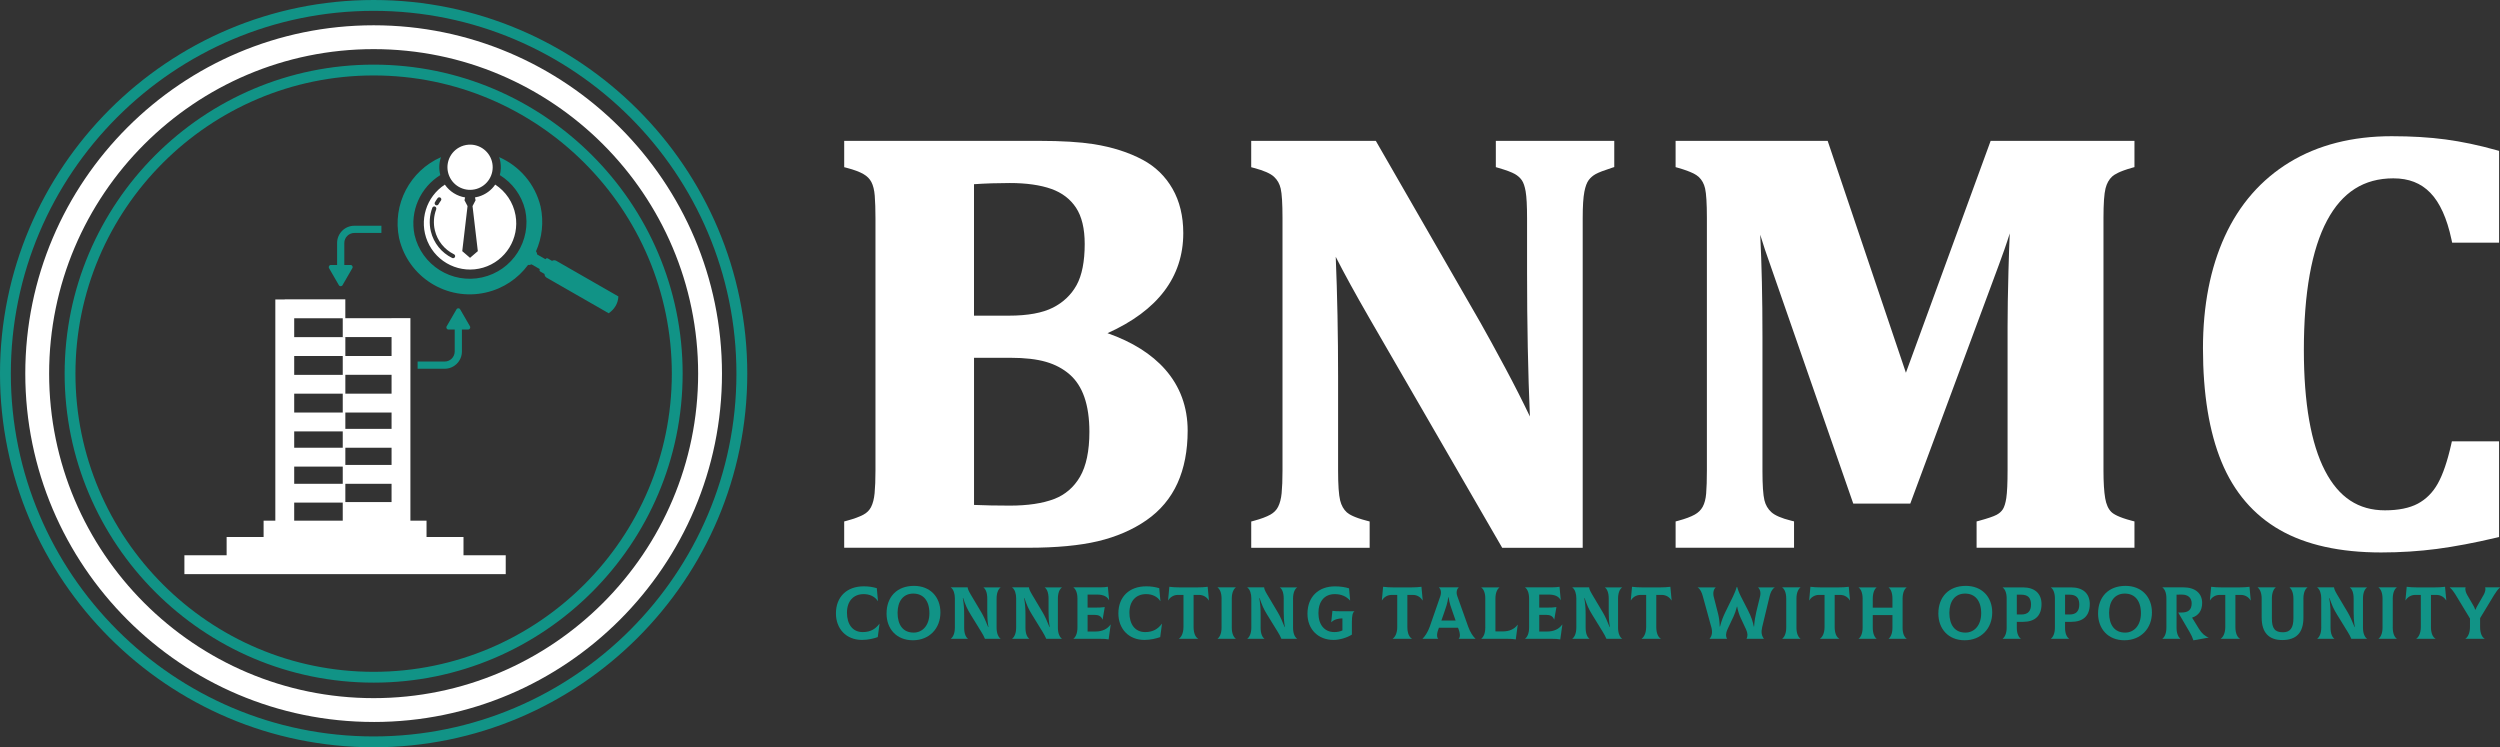
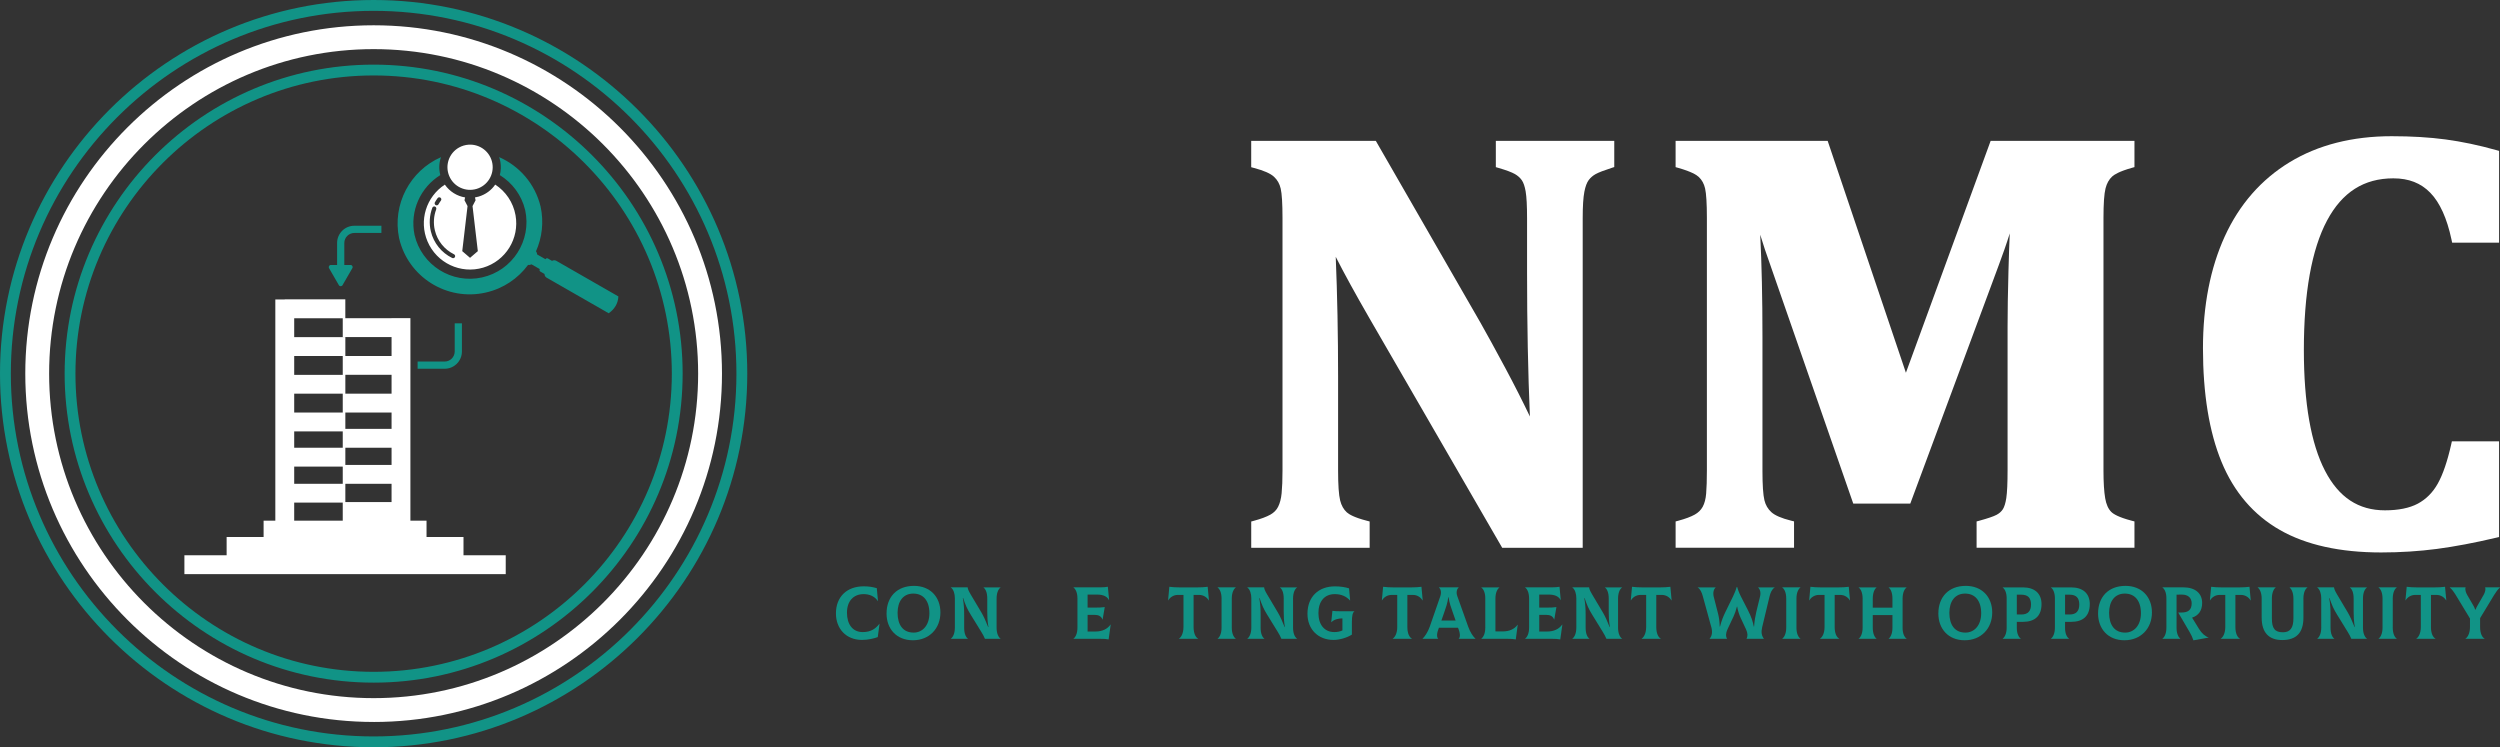
<svg xmlns="http://www.w3.org/2000/svg" id="Layer_2" data-name="Layer 2" viewBox="0 0 1040.12 310.9">
  <rect x="0" y="0" width="1040.12" height="310.9" fill="#333333" stroke="none" />
  <defs>
    <style>
      .cls-1, .cls-2 {
        fill-rule: evenodd;
      }

      .cls-1, .cls-2, .cls-3, .cls-4 {
        stroke-width: 0px;
      }

      .cls-1, .cls-4 {
        fill: #fff;
      }

      .cls-2, .cls-3 {
        fill: #119386;
      }
    </style>
  </defs>
  <g id="Layer_1-2" data-name="Layer 1">
    <g>
      <g>
        <g>
-           <path class="cls-4" d="M460.77,138.62c20.92-9.4,31.53-23.4,31.53-41.64,0-7.07-1.51-13.27-4.48-18.45-2.98-5.2-7.17-9.26-12.45-12.06-5.73-3.07-12.58-5.26-20.35-6.5-5.82-.9-13.39-1.36-22.5-1.36h-81.29v10.95l1.23.32c2.92.77,5.22,1.63,6.82,2.57,1.48.86,2.55,1.94,3.26,3.29.74,1.41,1.21,3.33,1.4,5.68.2,2.56.3,5.75.3,9.48v104.81c0,3.82-.12,7.02-.36,9.51-.22,2.34-.72,4.26-1.47,5.73-.7,1.37-1.75,2.41-3.2,3.19-1.63.87-3.9,1.7-6.76,2.48l-1.22.33v10.94h76.55c11.67,0,21.43-.92,29.02-2.72,7.66-1.82,14.44-4.75,20.14-8.7,5.78-4,10.14-9.2,12.97-15.45,2.8-6.18,4.22-13.53,4.22-21.84,0-9.85-3.15-18.42-9.35-25.47-5.65-6.41-13.71-11.48-24-15.09ZM447.91,118.62c-2.22,4.02-5.52,7.17-9.82,9.36-4.36,2.22-10.53,3.35-18.34,3.35h-14.52v-54.69c4.82-.33,9.82-.49,14.88-.49,6.91,0,12.74.83,17.32,2.46,4.41,1.57,7.86,4.2,10.24,7.8,2.4,3.64,3.62,8.71,3.62,15.08,0,7.3-1.14,13.07-3.38,17.14ZM405.23,148.86h15.25c5.89,0,10.85.57,14.74,1.7,3.8,1.1,7.11,2.87,9.83,5.25,2.69,2.35,4.74,5.51,6.09,9.39,1.39,3.98,2.1,8.85,2.1,14.47,0,7.93-1.32,14.22-3.91,18.68-2.55,4.39-6.18,7.5-10.77,9.26-4.77,1.82-10.98,2.75-18.44,2.75-5.51,0-10.51-.1-14.88-.29v-61.22Z" />
          <path class="cls-4" d="M622.31,69.53l1.19.35c3.18.93,5.45,1.78,6.76,2.52,1.2.69,2.17,1.55,2.87,2.55.7,1,1.25,2.58,1.61,4.68.39,2.25.59,6,.59,11.15v22.62c0,21.45.4,41.57,1.18,59.88-3.01-6.31-6.4-13-10.1-19.92-4.31-8.04-7.83-14.47-10.48-19.13l-43.52-75.61h-51.85v10.95l1.23.33c4.01,1.06,6.78,2.28,8.24,3.63,1.43,1.32,2.34,2.94,2.8,4.93.5,2.18.75,6.29.75,12.22v105.18c0,3.74-.12,6.88-.36,9.33-.22,2.3-.72,4.2-1.47,5.67-.7,1.38-1.76,2.44-3.22,3.26-1.62.9-3.89,1.75-6.74,2.52l-1.22.33v10.94h49.27v-10.96l-1.24-.32c-5.1-1.32-7.3-2.61-8.25-3.46-1.32-1.19-2.26-2.85-2.78-4.94-.57-2.29-.86-6.45-.86-12.37v-39.15c0-17.29-.33-34.04-.98-49.86,3.43,6.77,8.15,15.37,14.07,25.64l55.19,95.42h33.49V90.79c0-4.97.23-8.69.7-11.05.43-2.21,1.05-3.84,1.82-4.85.78-1.02,1.75-1.85,2.88-2.47,1.24-.68,3.46-1.54,6.59-2.55l1.14-.37v-10.88h-49.27v10.92Z" />
          <path class="cls-4" d="M792.96,155.11l-32.56-96.49h-63.27v10.92l1.2.34c5.31,1.52,7.52,2.87,8.44,3.74,1.31,1.24,2.17,2.8,2.63,4.77.49,2.14.75,6.27.75,12.27v105.18c0,3.82-.1,7-.3,9.47-.18,2.27-.67,4.13-1.44,5.54-.75,1.36-1.83,2.42-3.31,3.25-1.62.9-3.89,1.75-6.74,2.52l-1.22.33v10.94h49.27v-10.97l-1.25-.31c-3.93-.98-6.68-2.16-8.17-3.51-1.46-1.33-2.42-2.96-2.91-5-.53-2.21-.81-6.29-.81-12.14v-55.93c0-15.89-.31-30.12-.93-42.38,1.22,4.03,2.57,8.1,4.04,12.16l34.67,99.72h23.72l32.98-88.86c3.05-8.17,5.06-13.64,6.15-16.75.78-2.22,1.54-4.5,2.26-6.8-.18,3.78-.36,9.02-.54,15.63-.24,8.89-.37,16.72-.37,23.27v59.58c0,5.4-.18,9.31-.53,11.61-.33,2.14-.82,3.72-1.45,4.69-.62.95-1.48,1.7-2.61,2.3-1.26.67-3.65,1.48-7.08,2.42l-1.22.33v10.94h65.68v-10.95l-1.23-.32c-5.37-1.41-7.55-2.76-8.43-3.65-1.24-1.24-2.09-3.15-2.52-5.67-.47-2.78-.71-6.63-.71-11.46v-105.18c0-5.91.29-10.05.86-12.3.52-2.06,1.45-3.72,2.74-4.91.92-.85,3.08-2.16,8.09-3.58l1.2-.34v-10.93h-59.83l-35.26,96.49Z" />
          <path class="cls-4" d="M995.77,74.2c6.4,0,11.42,1.96,15.35,6,3.98,4.09,6.94,10.63,8.81,19.44l.28,1.31h19.53v-38.17l-1.21-.34c-7.26-2.04-14.33-3.52-21.02-4.42-6.69-.9-14.25-1.35-22.47-1.35-16.36,0-30.64,3.64-42.44,10.82-11.82,7.19-20.9,17.56-26.97,30.82-6.03,13.17-9.09,28.84-9.09,46.59,0,18.94,2.6,34.84,7.72,47.26,5.18,12.57,13.36,22.11,24.3,28.35,10.86,6.2,25.02,9.34,42.1,9.34,7.98,0,15.79-.5,23.2-1.47,7.4-.98,15.68-2.54,24.6-4.65l1.27-.3v-39.8h-19.63l-.29,1.29c-1.58,7.02-3.46,12.52-5.6,16.33-2.06,3.67-4.85,6.46-8.27,8.29-3.47,1.85-8.07,2.78-13.69,2.78-11.03,0-19.18-5.38-24.92-16.44-5.85-11.26-8.81-28.16-8.81-50.25,0-23.77,3.25-41.89,9.65-53.88,6.31-11.81,15.34-17.55,27.6-17.55Z" />
        </g>
        <g>
          <path class="cls-3" d="M347.79,255.21c0-6.93,4.56-11.27,11.58-11.27,1.97,0,3.63.25,5.42.77l.49,5.33-.06.03c-1.26-1.97-3.51-2.89-5.88-2.89-4.34,0-6.96,2.99-6.96,7.73s2.28,8.07,6.56,8.07c3.32,0,5.33-1.35,6.93-3.45l.06.03-.74,5.51c-1.57.55-3.97,1.17-6.56,1.17-6.65,0-10.84-4.71-10.84-11.02Z" />
          <path class="cls-3" d="M368.85,255.27c0-6.93,4.31-11.52,11.42-11.52,6.59,0,10.99,4.46,10.99,11.08s-4.59,11.55-11.45,11.55-10.96-4.8-10.96-11.11ZM386.68,255.15c0-5.2-2.52-8.19-6.71-8.19s-6.53,3.2-6.53,8.01c0,5.05,2.28,8.22,6.68,8.22,3.79,0,6.56-3.11,6.56-8.04Z" />
          <path class="cls-3" d="M395.61,265.71c.77-.52,1.66-2.03,1.66-4.56v-12.32c0-1.66-.52-3.63-1.66-4.4v-.06h6.99c.06.62.25,1.26,1.26,2.96l4.43,7.45c.92,1.54,1.91,3.72,2.83,6.1h.12c-.43-2.46-.49-4.62-.49-6.34v-5.54c0-2.55-.77-4.03-1.57-4.56v-.06h7.11v.06c-.8.52-1.66,2.03-1.66,4.56v12.16c0,2.53.86,4.03,1.66,4.56v.06h-6.5c-.34-.83-.92-1.94-1.54-2.92l-4.34-7.05c-1.48-2.37-2.28-4.19-3.2-7.02h-.12c.49,2.92.55,4.93.55,7.14v5.23c0,2.56.77,4.03,1.57,4.56v.06h-7.11v-.06Z" />
-           <path class="cls-3" d="M421.11,265.71c.77-.52,1.66-2.03,1.66-4.56v-12.32c0-1.66-.52-3.63-1.66-4.4v-.06h6.99c.06.62.25,1.26,1.26,2.96l4.43,7.45c.92,1.54,1.91,3.72,2.83,6.1h.12c-.43-2.46-.49-4.62-.49-6.34v-5.54c0-2.55-.77-4.03-1.57-4.56v-.06h7.11v.06c-.8.52-1.66,2.03-1.66,4.56v12.16c0,2.53.86,4.03,1.66,4.56v.06h-6.5c-.34-.83-.92-1.94-1.54-2.92l-4.34-7.05c-1.48-2.37-2.28-4.19-3.2-7.02h-.12c.49,2.92.55,4.93.55,7.14v5.23c0,2.56.77,4.03,1.57,4.56v.06h-7.11v-.06Z" />
          <path class="cls-3" d="M462.1,259.89l-.86,6.13c-1.14-.19-1.94-.25-3.76-.25h-10.87v-.06c.77-.52,1.66-2.03,1.66-4.56v-12.16c0-2.55-.86-4.03-1.66-4.56v-.06h11.05c1.23,0,2.59-.09,3.26-.25l.52,5.51-.06.03c-.74-1.51-2.43-2.28-4.83-2.28h-4.06v5.42h2.34c2.56,0,3.42-.03,4.8-.22l-.89,5.17h-.06c-.52-1.39-1.63-1.94-3.36-1.94h-2.83v6.93h3.36c2.71,0,4.87-1.02,6.19-2.89l.06.03Z" />
-           <path class="cls-3" d="M465.3,255.21c0-6.93,4.56-11.27,11.58-11.27,1.97,0,3.63.25,5.42.77l.49,5.33-.06.03c-1.26-1.97-3.51-2.89-5.88-2.89-4.34,0-6.96,2.99-6.96,7.73s2.28,8.07,6.56,8.07c3.32,0,5.33-1.35,6.93-3.45l.06.03-.74,5.51c-1.57.55-3.97,1.17-6.56,1.17-6.65,0-10.84-4.71-10.84-11.02Z" />
          <path class="cls-3" d="M502.96,249.76l-.06.03c-.71-1.23-2.16-2.28-4-2.28h-2.31v13.39c0,2.65.86,4.28,1.88,4.8v.06h-7.97v-.06c.89-.52,1.88-2.19,1.88-4.8v-13.39h-2.34c-1.85,0-3.29,1.05-4,2.28l-.06-.03.52-5.63c1.42.18,2.71.25,4.22.25h7.51c1.51,0,2.8-.06,4.22-.25l.52,5.63Z" />
          <path class="cls-3" d="M506.57,265.71c.77-.52,1.66-2.03,1.66-4.56v-12.16c0-2.55-.86-4.03-1.66-4.56v-.06h7.57v.06c-.77.52-1.66,2.03-1.66,4.56v12.16c0,2.56.86,4.03,1.66,4.56v.06h-7.57v-.06Z" />
          <path class="cls-3" d="M518.95,265.71c.77-.52,1.66-2.03,1.66-4.56v-12.32c0-1.66-.52-3.63-1.66-4.4v-.06h6.99c.06.62.25,1.26,1.26,2.96l4.43,7.45c.92,1.54,1.91,3.72,2.83,6.1h.12c-.43-2.46-.49-4.62-.49-6.34v-5.54c0-2.55-.77-4.03-1.57-4.56v-.06h7.11v.06c-.8.52-1.66,2.03-1.66,4.56v12.16c0,2.53.86,4.03,1.66,4.56v.06h-6.5c-.34-.83-.92-1.94-1.54-2.92l-4.34-7.05c-1.48-2.37-2.28-4.19-3.2-7.02h-.12c.49,2.92.55,4.93.55,7.14v5.23c0,2.56.77,4.03,1.57,4.56v.06h-7.11v-.06Z" />
          <path class="cls-3" d="M563.47,254.32v.06c-.71.46-1.02,1.79-1.02,4.56v5.08c-2.06,1.32-5.17,2.22-7.64,2.22-6.43,0-10.84-4.46-10.84-10.87,0-7.14,4.62-11.42,11.45-11.42,2.25,0,4.28.34,5.85.83l.46,5.02-.06.03c-1.57-1.75-3.69-2.65-6.34-2.65-4.31,0-6.8,3.05-6.8,7.88s2.49,7.91,6.59,7.91c1.29,0,2.4-.22,3.39-.68v-5.02c-1.6.03-3.42.37-4.59,1.6l-.06-.03.49-4.71c.68.12,1.79.19,3.76.19h5.36Z" />
          <path class="cls-3" d="M591.9,249.76l-.06.03c-.71-1.23-2.15-2.28-4-2.28h-2.31v13.39c0,2.65.86,4.28,1.88,4.8v.06h-7.97v-.06c.89-.52,1.88-2.19,1.88-4.8v-13.39h-2.34c-1.85,0-3.29,1.05-4,2.28l-.06-.03.52-5.63c1.42.18,2.71.25,4.22.25h7.51c1.51,0,2.8-.06,4.22-.25l.52,5.63Z" />
          <path class="cls-3" d="M613.85,265.71v.06h-6.96v-.06c.52-.4.77-1.66,0-3.79l-.28-.74h-7.94l-.28.74c-.8,2.12-.49,3.39-.06,3.79v.06h-6.47v-.06c.83-.74,2.16-2.62,2.99-4.99l4.4-12.69c.62-1.82.03-3.11-.55-3.6v-.06h8.16v.06c-.59.52-1.2,1.79-.55,3.6l4.53,12.69c.83,2.37,2.15,4.28,3.02,4.99ZM600.83,254.9l-1.14,3.26h5.91l-1.14-3.26c-.71-2-1.48-4.06-1.79-6.43h-.12c-.28,2.37-1.02,4.43-1.72,6.43Z" />
          <path class="cls-3" d="M627.22,265.77h-10.93v-.06c.77-.52,1.66-2.03,1.66-4.56v-12.28c0-2.43-.86-3.91-1.66-4.43v-.06h7.54v.06c-.77.52-1.66,2.03-1.66,4.56v13.7h3.05c2.68,0,4.83-.92,6.16-2.77l.06.03-.8,6.07c-1.17-.22-2-.25-3.42-.25Z" />
          <path class="cls-3" d="M650.01,259.89l-.86,6.13c-1.14-.19-1.94-.25-3.76-.25h-10.87v-.06c.77-.52,1.66-2.03,1.66-4.56v-12.16c0-2.55-.86-4.03-1.66-4.56v-.06h11.05c1.23,0,2.59-.09,3.26-.25l.52,5.51-.06.03c-.74-1.51-2.43-2.28-4.83-2.28h-4.06v5.42h2.34c2.56,0,3.42-.03,4.8-.22l-.89,5.17h-.06c-.52-1.39-1.63-1.94-3.36-1.94h-2.83v6.93h3.36c2.71,0,4.87-1.02,6.19-2.89l.06.03Z" />
          <path class="cls-3" d="M654.17,265.71c.77-.52,1.66-2.03,1.66-4.56v-12.32c0-1.66-.52-3.63-1.66-4.4v-.06h6.99c.06.62.25,1.26,1.26,2.96l4.43,7.45c.92,1.54,1.91,3.72,2.83,6.1h.12c-.43-2.46-.49-4.62-.49-6.34v-5.54c0-2.55-.77-4.03-1.57-4.56v-.06h7.11v.06c-.8.52-1.66,2.03-1.66,4.56v12.16c0,2.53.86,4.03,1.66,4.56v.06h-6.5c-.34-.83-.92-1.94-1.54-2.92l-4.34-7.05c-1.48-2.37-2.28-4.19-3.2-7.02h-.12c.49,2.92.55,4.93.55,7.14v5.23c0,2.56.77,4.03,1.57,4.56v.06h-7.11v-.06Z" />
          <path class="cls-3" d="M695.46,249.76l-.06.03c-.71-1.23-2.15-2.28-4-2.28h-2.31v13.39c0,2.65.86,4.28,1.88,4.8v.06h-7.97v-.06c.89-.52,1.88-2.19,1.88-4.8v-13.39h-2.34c-1.85,0-3.29,1.05-4,2.28l-.06-.03.52-5.63c1.42.18,2.71.25,4.22.25h7.51c1.51,0,2.8-.06,4.22-.25l.52,5.63Z" />
          <path class="cls-3" d="M711.29,265.71c1.02-1.11,1.23-2.8.71-4.74l-3.57-12.99c-.34-1.26-.99-2.93-2.09-3.54v-.06h7.45v.06c-.83.71-1.2,2.19-.8,3.82l1.76,6.87c.43,1.69.65,3.14.74,5.57h.12c.62-2.52,1.48-4.5,2.15-5.88l3.29-6.74c.83-1.72,1.26-2.93,1.51-3.88h.18c.28.92.62,2.09,1.51,3.85l2.99,5.85c1.51,2.99,2,4.68,2.43,6.8h.12c.15-2.37.52-4.46.95-6.28l1.51-6.16c.43-1.69.03-3.08-.77-3.82l.03-.06h6.83v.06c-1.11.62-1.79,2.28-2.09,3.57l-3.11,12.96c-.49,2.09-.22,3.51.71,4.74v.06h-7.2v-.06c.52-.86.55-2.28-.19-3.82l-2.25-4.8c-.68-1.45-1.26-3.39-1.45-4.71h-.12c-.4,1.63-.86,2.93-1.36,4l-2.59,5.51c-.71,1.54-.74,2.96-.15,3.82v.06h-7.27v-.06Z" />
          <path class="cls-3" d="M741.5,265.71c.77-.52,1.66-2.03,1.66-4.56v-12.16c0-2.55-.86-4.03-1.66-4.56v-.06h7.57v.06c-.77.52-1.66,2.03-1.66,4.56v12.16c0,2.56.86,4.03,1.66,4.56v.06h-7.57v-.06Z" />
          <path class="cls-3" d="M769.68,249.76l-.06.03c-.71-1.23-2.15-2.28-4-2.28h-2.31v13.39c0,2.65.86,4.28,1.88,4.8v.06h-7.97v-.06c.89-.52,1.88-2.19,1.88-4.8v-13.39h-2.34c-1.85,0-3.29,1.05-4,2.28l-.06-.03.52-5.63c1.42.18,2.71.25,4.22.25h7.51c1.51,0,2.8-.06,4.22-.25l.52,5.63Z" />
          <path class="cls-3" d="M791.57,248.99v12.29c0,2.43.86,3.91,1.66,4.43v.06h-7.45v-.06c.71-.52,1.57-2.03,1.57-4.43v-5.39h-8.19v5.27c0,2.56.83,4.03,1.57,4.56v.06h-7.45v-.06c.77-.52,1.66-2.03,1.66-4.56v-12.16c0-2.55-.86-4.03-1.66-4.56v-.06h7.45v.06c-.71.52-1.57,2.03-1.57,4.56v3.82h8.19v-3.82c0-2.55-.83-4.03-1.57-4.56v-.06h7.45v.06c-.77.52-1.66,2.03-1.66,4.56Z" />
          <path class="cls-3" d="M806.45,255.27c0-6.93,4.31-11.52,11.42-11.52,6.59,0,10.99,4.46,10.99,11.08s-4.59,11.55-11.45,11.55-10.96-4.8-10.96-11.11ZM824.27,255.15c0-5.2-2.52-8.19-6.71-8.19s-6.53,3.2-6.53,8.01c0,5.05,2.28,8.22,6.68,8.22,3.79,0,6.56-3.11,6.56-8.04Z" />
          <path class="cls-3" d="M849.37,251.33c0,5.02-2.86,7.39-7.76,7.39h-2.52v2.56c0,2.43.86,3.91,1.66,4.43v.06h-7.54v-.06c.77-.52,1.66-2.03,1.66-4.56v-12.28c0-2.43-.86-3.91-1.66-4.43v-.06h8.4c4.9,0,7.76,2.52,7.76,6.96ZM845,251.54c0-2.83-1.29-4.13-4.09-4.13h-1.82v8.22l1.82.03c2.83.03,4.09-1.48,4.09-4.13Z" />
          <path class="cls-3" d="M869.45,251.33c0,5.02-2.86,7.39-7.76,7.39h-2.53v2.56c0,2.43.86,3.91,1.66,4.43v.06h-7.54v-.06c.77-.52,1.66-2.03,1.66-4.56v-12.28c0-2.43-.86-3.91-1.66-4.43v-.06h8.41c4.9,0,7.76,2.52,7.76,6.96ZM865.08,251.54c0-2.83-1.29-4.13-4.09-4.13h-1.82v8.22l1.82.03c2.83.03,4.09-1.48,4.09-4.13Z" />
          <path class="cls-3" d="M872.9,255.27c0-6.93,4.31-11.52,11.42-11.52,6.59,0,10.99,4.46,10.99,11.08s-4.59,11.55-11.45,11.55-10.96-4.8-10.96-11.11ZM890.73,255.15c0-5.2-2.52-8.19-6.71-8.19s-6.53,3.2-6.53,8.01c0,5.05,2.28,8.22,6.68,8.22,3.79,0,6.56-3.11,6.56-8.04Z" />
          <path class="cls-3" d="M918.88,265.21v.06l-6.31,1.14c-.4-1.2-.89-2.28-1.57-3.42l-4.77-8.16h1.48c2.65,0,4.13-1.08,4.13-3.82,0-2.25-1.48-3.66-4.13-3.63l-2.16.03v13.86c0,2.43.86,3.91,1.54,4.43v.06h-7.42v-.06c.8-.52,1.66-2.03,1.66-4.56v-12.28c0-2.43-.86-3.91-1.66-4.43v-.06h8.74c4.93,0,7.79,2.49,7.79,6.5,0,3.26-1.6,5.26-4.19,6.1l2.86,4.65c1.17,1.88,2.52,3.11,4,3.6Z" />
          <path class="cls-3" d="M936.4,249.76l-.06.03c-.71-1.23-2.15-2.28-4-2.28h-2.31v13.39c0,2.65.86,4.28,1.88,4.8v.06h-7.97v-.06c.89-.52,1.88-2.19,1.88-4.8v-13.39h-2.34c-1.85,0-3.29,1.05-4,2.28l-.06-.03.52-5.63c1.42.18,2.71.25,4.22.25h7.51c1.51,0,2.8-.06,4.22-.25l.52,5.63Z" />
          <path class="cls-3" d="M940.96,256.96v-7.97c0-2.52-.89-4.03-1.66-4.56v-.06h7.48v.06c-.71.52-1.57,2-1.57,4.56v8.31c0,4.19,1.26,5.76,4.62,5.76,2.99,0,4.34-1.82,4.34-5.76v-8.31c0-2.52-.89-4.03-1.57-4.56v-.06h7.39v.06c-.8.52-1.66,2-1.66,4.56v7.97c0,6.25-2.89,9.33-8.84,9.33-5.48,0-8.53-3.05-8.53-9.33Z" />
          <path class="cls-3" d="M964.09,265.71c.77-.52,1.66-2.03,1.66-4.56v-12.32c0-1.66-.52-3.63-1.66-4.4v-.06h6.99c.06.62.25,1.26,1.26,2.96l4.43,7.45c.92,1.54,1.91,3.72,2.83,6.1h.12c-.43-2.46-.49-4.62-.49-6.34v-5.54c0-2.55-.77-4.03-1.57-4.56v-.06h7.11v.06c-.8.52-1.66,2.03-1.66,4.56v12.16c0,2.53.86,4.03,1.66,4.56v.06h-6.5c-.34-.83-.92-1.94-1.54-2.92l-4.34-7.05c-1.48-2.37-2.28-4.19-3.2-7.02h-.12c.49,2.92.55,4.93.55,7.14v5.23c0,2.56.77,4.03,1.57,4.56v.06h-7.11v-.06Z" />
          <path class="cls-3" d="M989.59,265.71c.77-.52,1.66-2.03,1.66-4.56v-12.16c0-2.55-.86-4.03-1.66-4.56v-.06h7.57v.06c-.77.52-1.66,2.03-1.66,4.56v12.16c0,2.56.86,4.03,1.66,4.56v.06h-7.57v-.06Z" />
          <path class="cls-3" d="M1017.76,249.76l-.06.03c-.71-1.23-2.15-2.28-4-2.28h-2.31v13.39c0,2.65.86,4.28,1.88,4.8v.06h-7.97v-.06c.89-.52,1.88-2.19,1.88-4.8v-13.39h-2.34c-1.85,0-3.29,1.05-4,2.28l-.06-.03.52-5.63c1.42.18,2.71.25,4.22.25h7.51c1.51,0,2.8-.06,4.22-.25l.52,5.63Z" />
          <path class="cls-3" d="M1040.12,244.37v.06c-.77.59-1.66,1.85-2.46,3.14l-5.82,9.61v3.72c0,2.65.86,4.28,1.88,4.8v.06h-7.97v-.06c.89-.52,1.88-2.19,1.88-4.8v-3.57l-5.91-9.76c-.77-1.26-1.72-2.56-2.49-3.14v-.06h6.56v.06c-.28.83.12,2.12.71,3.14l2.37,4.09c.34.55.65,1.14.95,2h.12c.31-.89.68-1.45.99-2l2.34-4.09c.59-1.02.99-2.31.68-3.14v-.06h6.19Z" />
        </g>
      </g>
      <g>
        <g>
          <path class="cls-4" d="M192.84,231.04v-7.62h-15.38v-6.8h-6.71v-84.27h-7.85v.03h-19.23v-7.83h-25.2v.05h-3.92v92.01h-4.88v6.8h-15.38v7.62h-17.57v7.85h133.69v-7.85h-17.57ZM162.91,193.43h-19.23v-7.15h19.23v7.15ZM162.91,178.44h-19.23v-6.8h19.23v6.8ZM162.91,163.79h-19.23v-7.85h19.23v7.85ZM142.6,155.95h-20.2v-7.85h20.2v7.85ZM142.6,163.79v7.85h-20.2v-7.85h20.2ZM142.6,179.48v6.8h-20.2v-6.8h20.2ZM142.6,194.13v7.15h-20.2v-7.15h20.2ZM143.68,208.88v-7.6h19.23v7.6h-19.23ZM162.91,148.1h-19.23v-7.85h-21.28v-7.85h20.2v7.83h20.31v7.86ZM122.4,209.12h20.2v7.5h-20.2v-7.5Z" />
          <g>
            <path class="cls-1" d="M181.48,87.05c.17-.44-.06-.94-.5-1.11-.44-.17-.94.06-1.11.5-.59,1.56-.95,3.21-1.05,4.88-.1,1.65.04,3.32.44,4.97.58,2.41,1.69,4.62,3.2,6.51,1.51,1.88,3.44,3.44,5.67,4.53.43.21.94.03,1.15-.39.21-.43.03-.94-.39-1.15-1.99-.97-3.72-2.37-5.08-4.06-1.36-1.69-2.35-3.68-2.87-5.83-.36-1.47-.48-2.98-.39-4.46.09-1.5.41-2.97.95-4.37M183.45,83.45c.28-.38.2-.92-.18-1.2s-.92-.2-1.2.18c-.21.28-.4.56-.59.85-.19.29-.37.58-.54.88-.23.41-.09.94.32,1.17.41.23.94.09,1.17-.32.15-.27.31-.54.48-.79.17-.26.34-.51.53-.76ZM197.63,82.14c.52-.09,1.04-.2,1.55-.36,2.89-.86,5.26-2.66,6.86-4.98,4.32,2.81,7.49,7.35,8.45,12.77,1.7,9.63-4.09,19-13.47,21.78-9.38,2.78-19.34-1.93-23.16-10.93-3.66-8.63-.55-18.57,7.22-23.61,1.98,2.88,5.05,4.78,8.42,5.33l-.25,1.17,1.27,2.43-2.2,18.75,3.24,2.78,3.24-2.78-2.2-18.75,1.27-2.43-.25-1.17Z" />
            <path class="cls-1" d="M198.24,78.6c-4.59,1.36-9.47-.94-11.33-5.35-1.87-4.41-.13-9.51,4.04-11.86,1.24-.7,2.62-1.11,4.04-1.2,4.78-.3,9.01,3.04,9.85,7.75.83,4.71-2,9.3-6.59,10.66" />
            <path class="cls-2" d="M166.05,99.14c-2.94-14.19,4.61-28.15,17.42-33.75-.82,2.36-.95,4.95-.28,7.46-8.22,5.07-12.79,14.9-10.72,24.88,2.93,12.63,15.5,20.52,28.14,17.68,12.65-2.84,20.64-15.34,17.89-28.01-1.52-6.3-5.44-11.39-10.55-14.55.46-1.75.56-3.62.23-5.51-.12-.68-.29-1.34-.51-1.97,8.35,3.66,14.94,11.04,17.24,20.56,1.41,6.5.6,12.97-1.91,18.62.3.38.47.84.48,1.32l3.47,1.99.04-.08c.19-.33.61-.44.94-.25l1.74,1c.52-.32,1.19-.35,1.75-.03l25.86,14.83c-.16,3.02-1.63,5.28-4.02,7.01l-25.86-14.83c-.56-.32-.87-.92-.86-1.53l-1.74-1c-.33-.19-.44-.61-.25-.94l.04-.08-3.47-1.99c-.43.24-.93.33-1.43.25-4.16,5.64-10.29,9.86-17.66,11.51-16.17,3.63-32.24-6.47-35.98-22.61" />
          </g>
          <g>
            <path class="cls-3" d="M158.68,93.92h-11.25c-3.96,0-7.18,3.22-7.18,7.18v11.72h3v-11.72c0-2.3,1.88-4.18,4.18-4.18h11.25v-3Z" />
            <path class="cls-3" d="M136.89,111.56l4.09,7.08c.34.59,1.19.59,1.53,0l4.09-7.08c.34-.59-.08-1.32-.76-1.32h-8.18c-.68,0-1.1.74-.76,1.32Z" />
          </g>
          <g>
            <path class="cls-3" d="M173.75,153.42h11.25c3.96,0,7.18-3.22,7.18-7.18v-11.72h-3v11.72c0,2.3-1.88,4.18-4.18,4.18h-11.25v3Z" />
-             <path class="cls-3" d="M195.54,135.78l-4.09-7.08c-.34-.59-1.19-.59-1.53,0l-4.09,7.08c-.34.59.08,1.32.76,1.32h8.18c.68,0,1.1-.74.76-1.32Z" />
          </g>
        </g>
        <path class="cls-3" d="M155.45,284.01c-70.89,0-128.56-57.67-128.56-128.56S84.56,26.89,155.45,26.89s128.56,57.67,128.56,128.56-57.67,128.56-128.56,128.56ZM155.45,31.39c-68.41,0-124.06,55.65-124.06,124.06s55.65,124.06,124.06,124.06,124.06-55.65,124.06-124.06S223.85,31.39,155.45,31.39Z" />
        <path class="cls-4" d="M155.45,300.37c-79.91,0-144.93-65.01-144.93-144.93S75.54,10.52,155.45,10.52s144.93,65.01,144.93,144.93-65.01,144.93-144.93,144.93ZM155.45,20.44c-74.45,0-135.01,60.57-135.01,135.01s60.57,135.01,135.01,135.01,135.01-60.57,135.01-135.01S229.9,20.44,155.45,20.44Z" />
        <path class="cls-3" d="M155.45,310.9C69.73,310.9,0,241.16,0,155.45S69.73,0,155.45,0s155.45,69.73,155.45,155.45-69.73,155.45-155.45,155.45ZM155.45,4.51C72.22,4.51,4.51,72.22,4.51,155.45s67.71,150.94,150.94,150.94,150.94-67.71,150.94-150.94S238.68,4.51,155.45,4.51Z" />
      </g>
    </g>
  </g>
</svg>